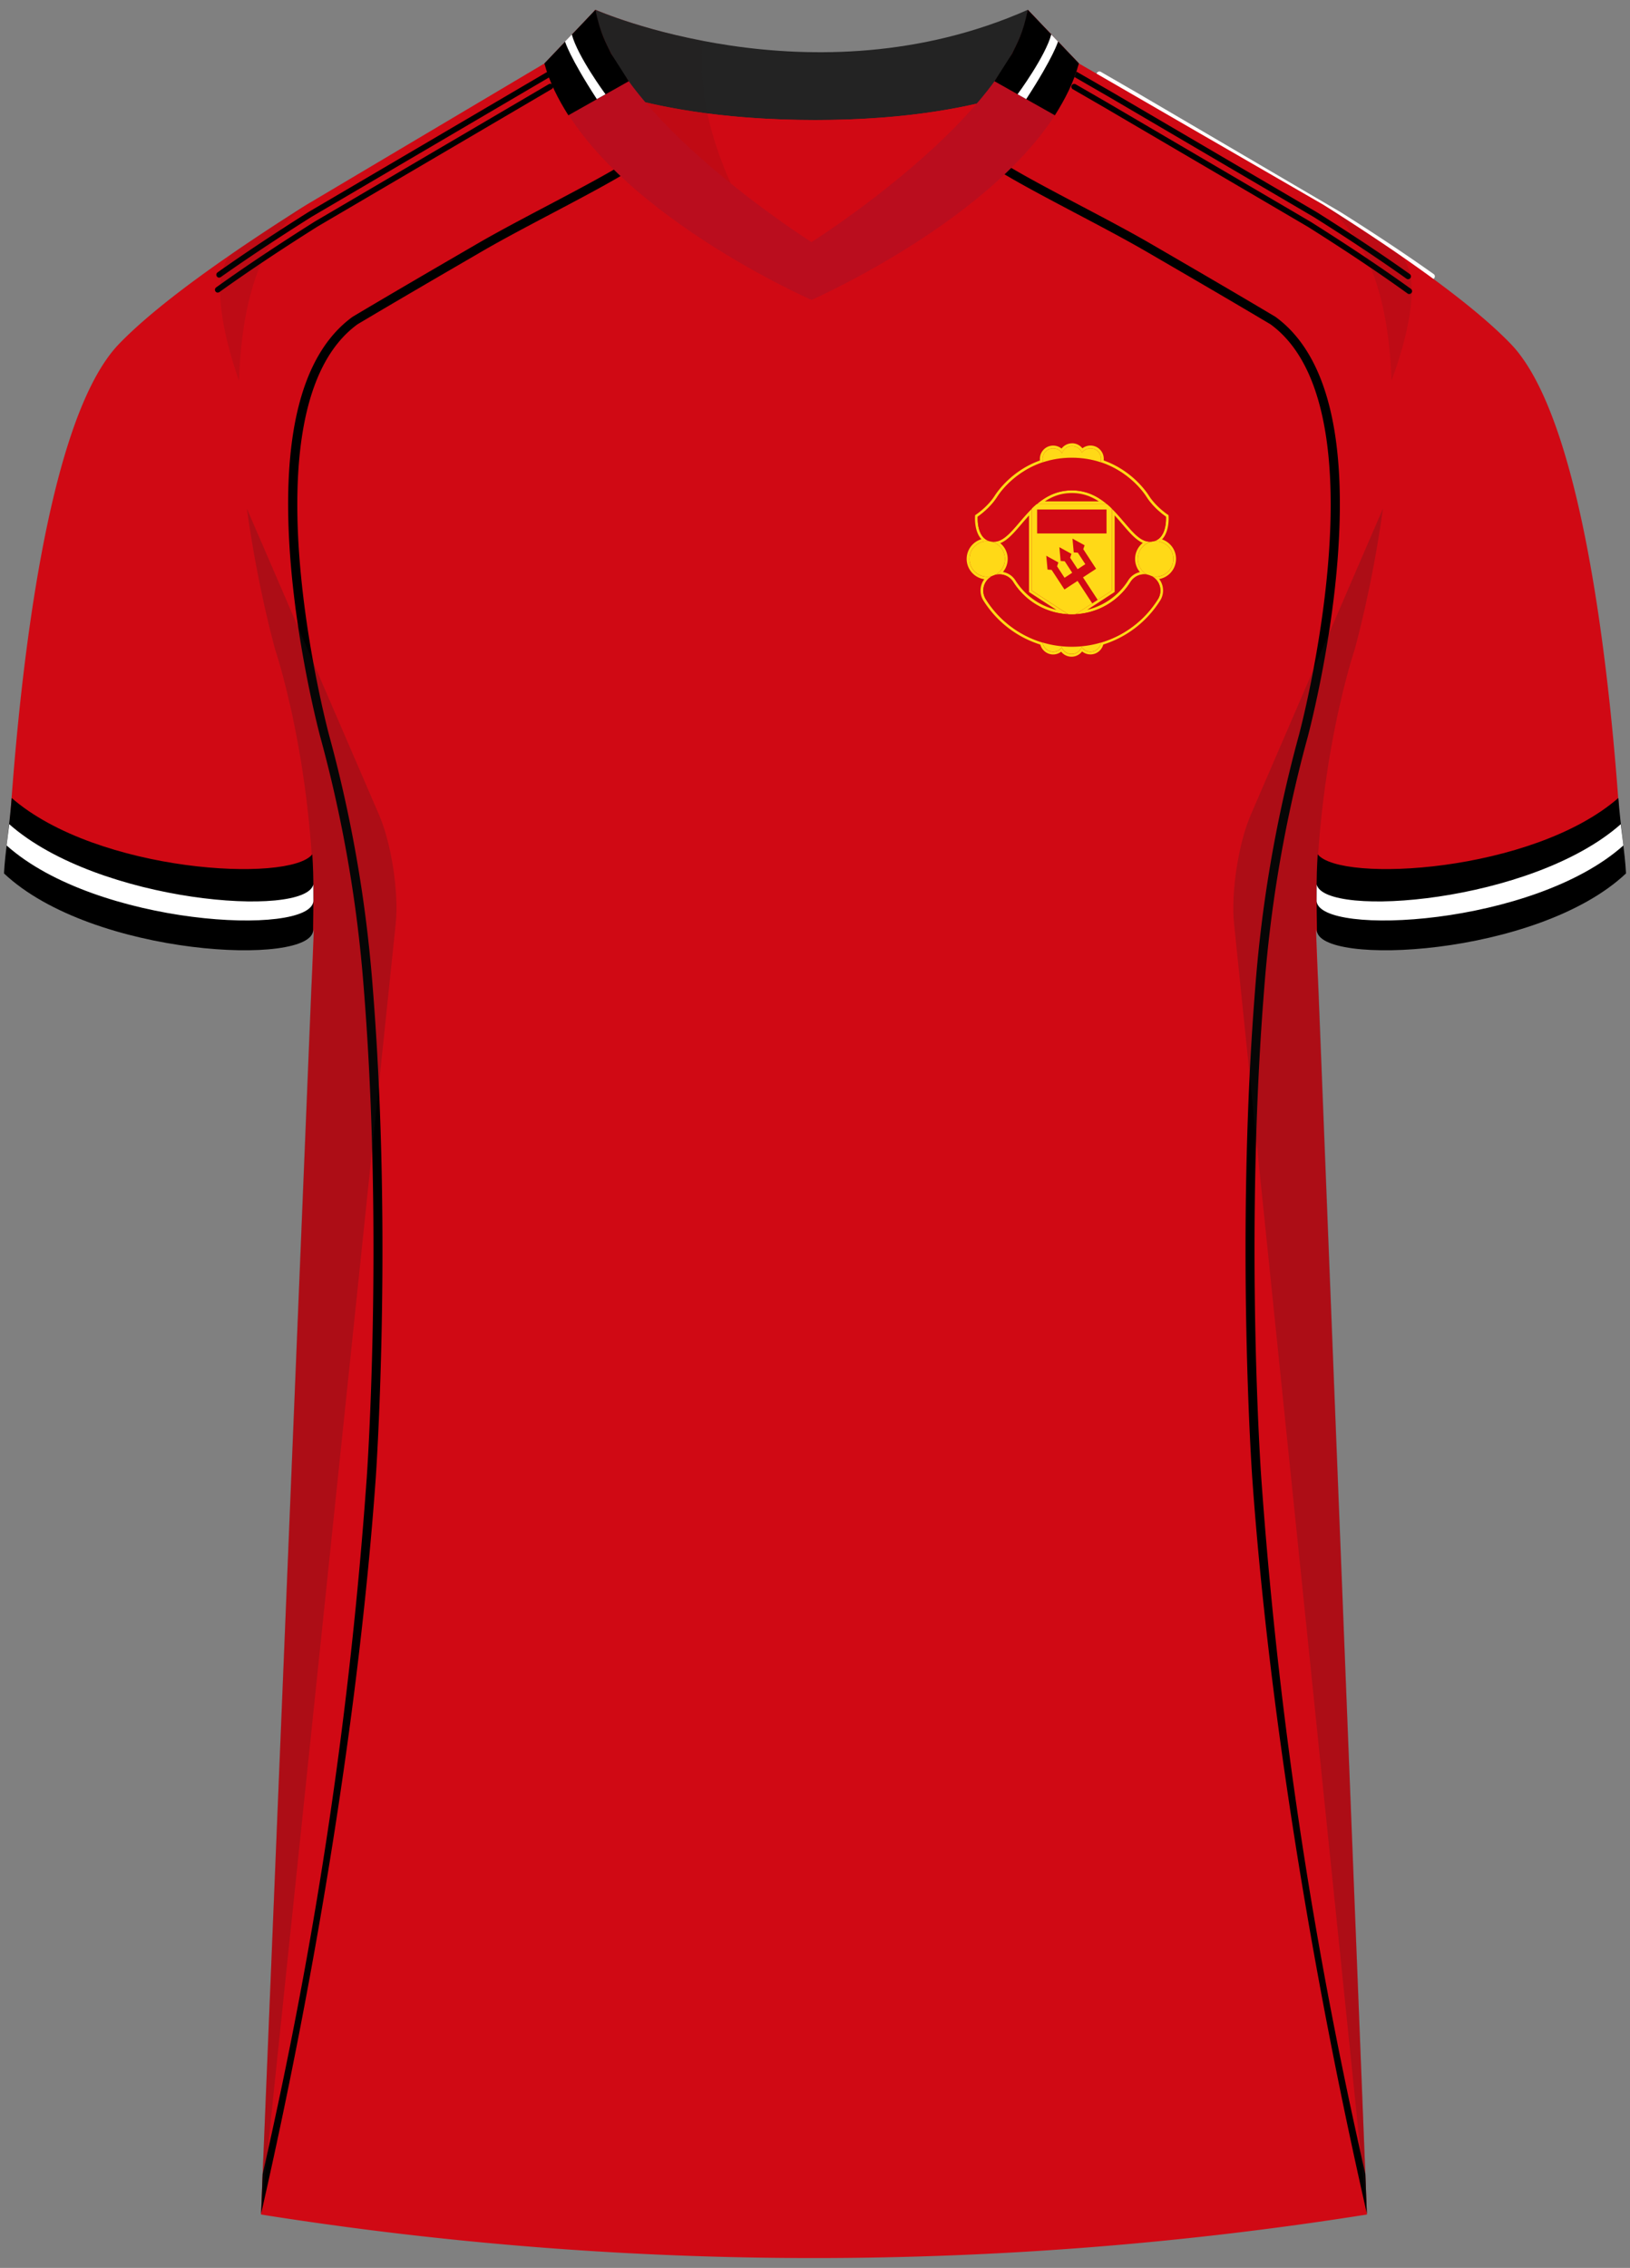
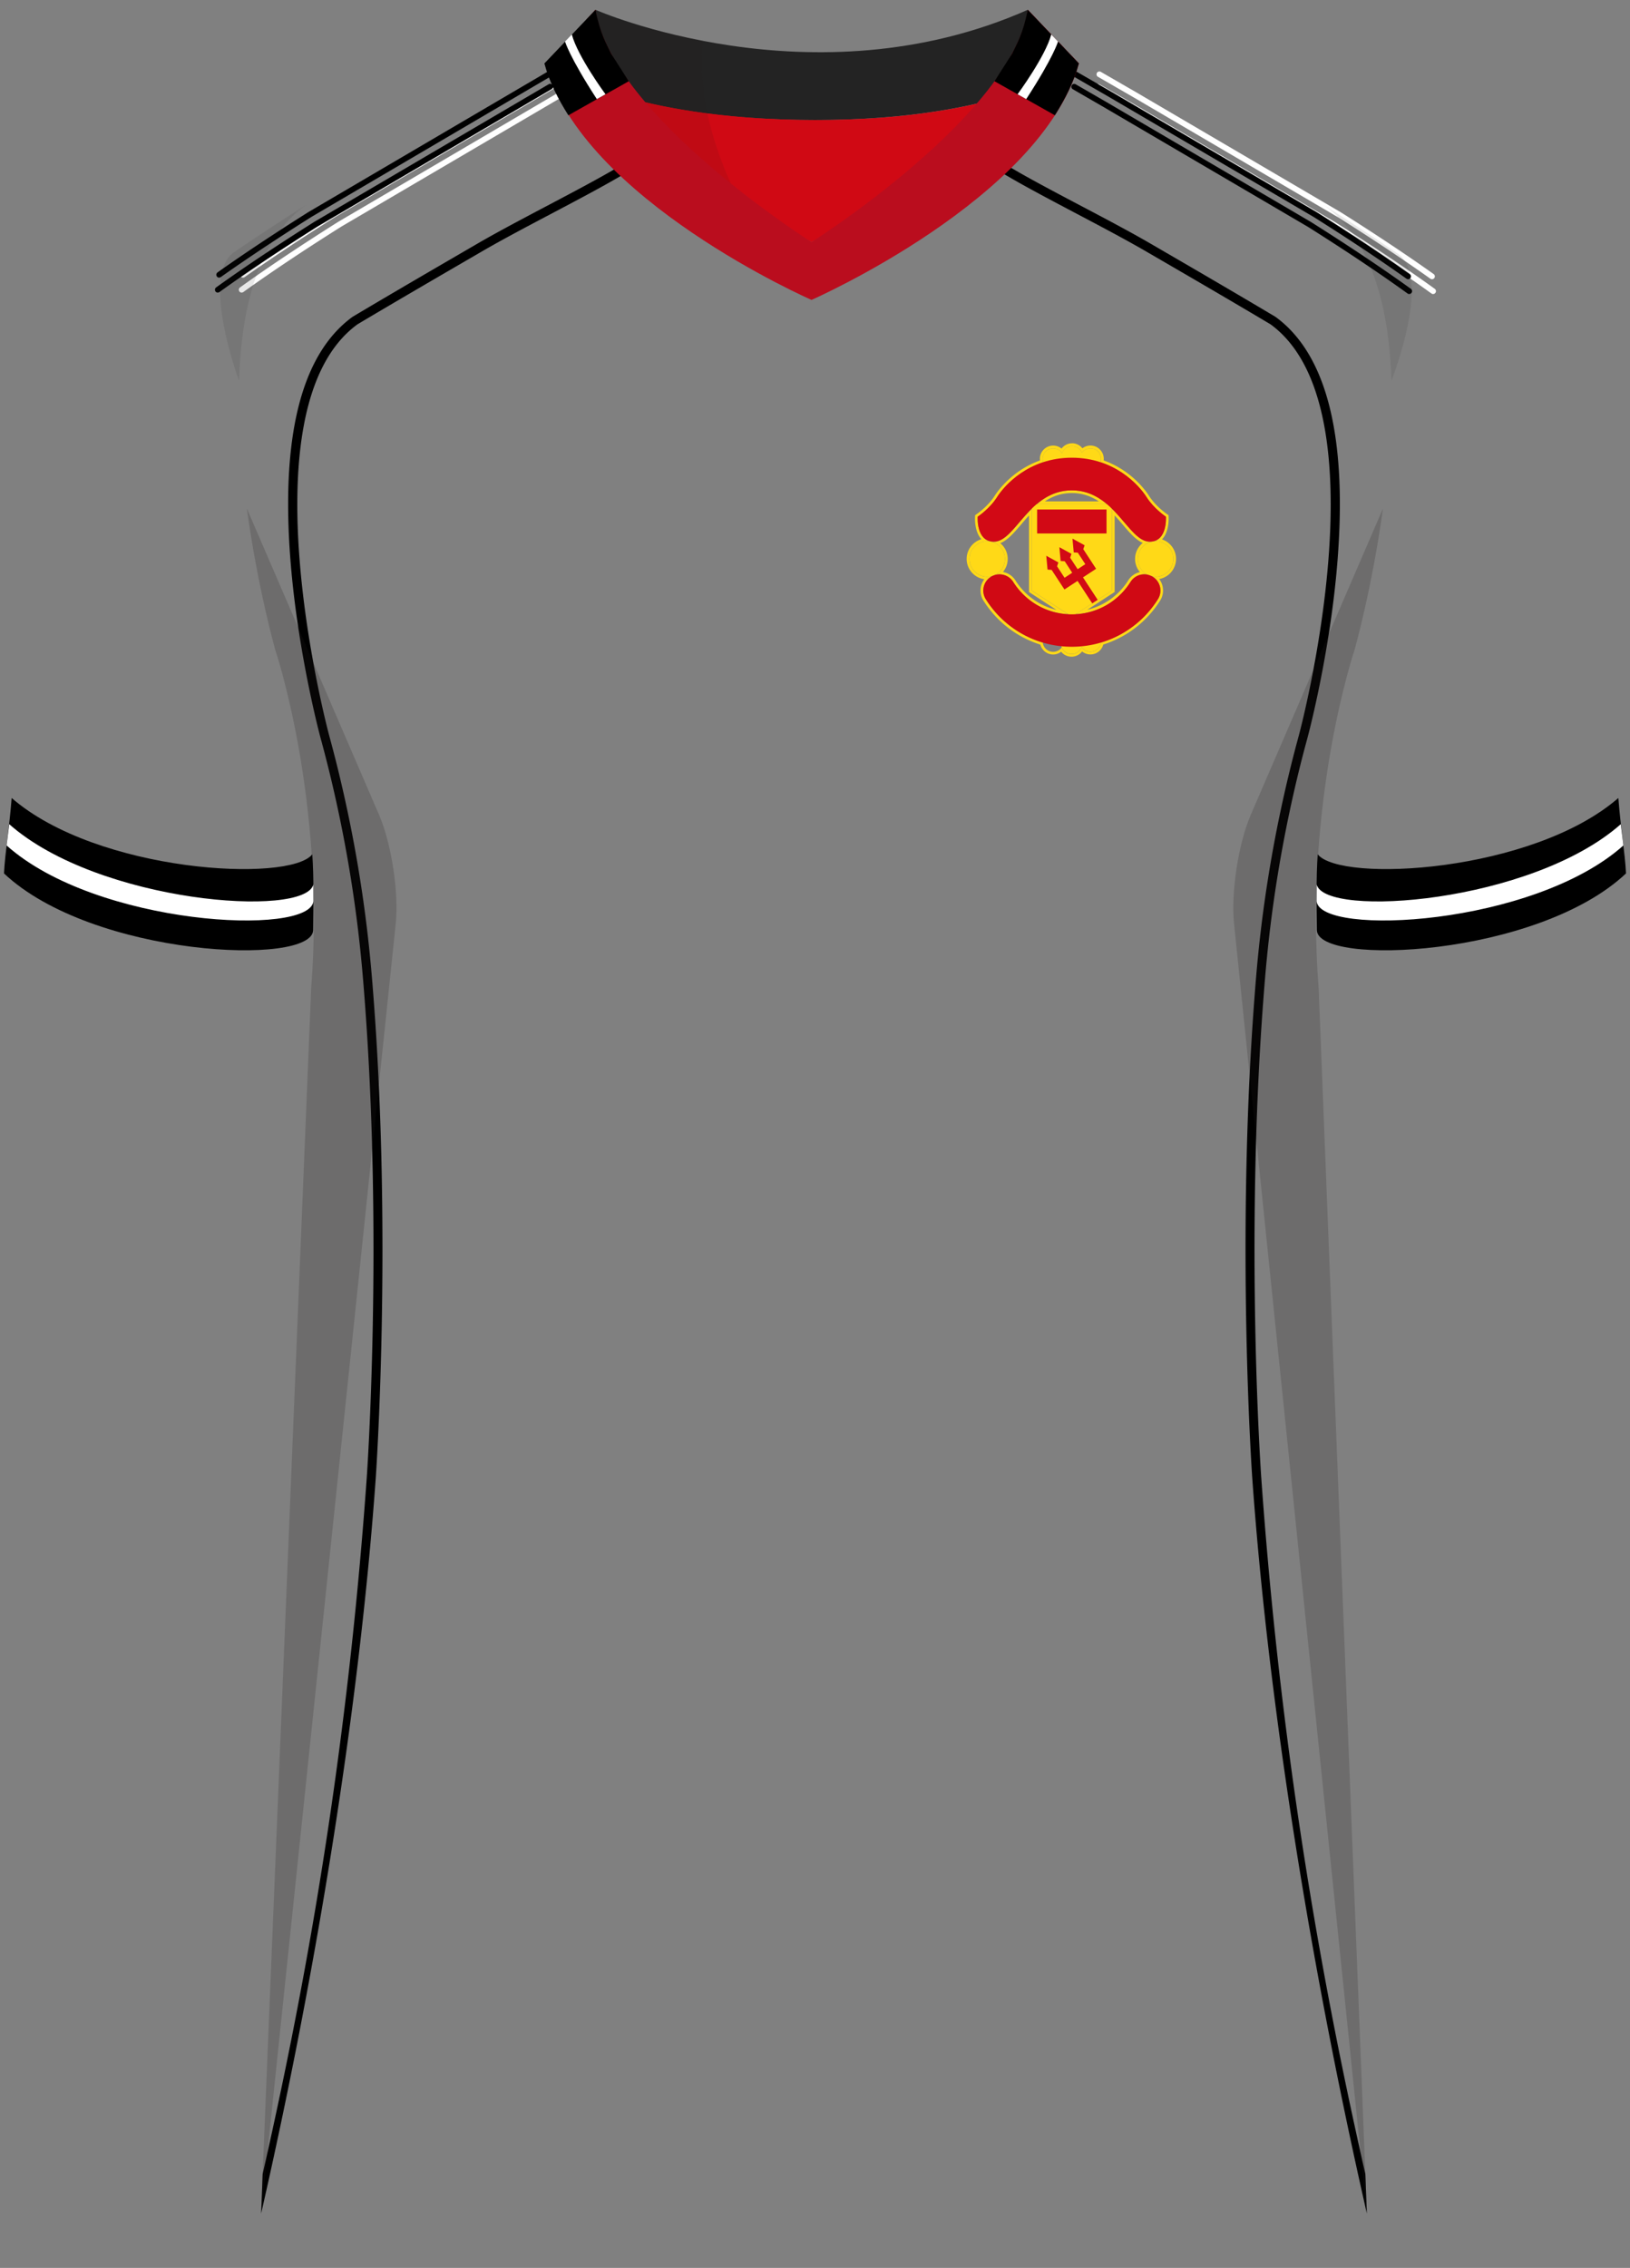
<svg xmlns="http://www.w3.org/2000/svg" viewBox="0 0 359.52 500">
  <rect x="0" y="0" width="359.52" height="500" fill="#808080" stroke="none" />
  <defs>
    <clipPath id="clippath">
      <path d="M245.26 111.14v19.05l-8.85 5.76-8.85-5.76v-19.05h17.7z" class="cls-2" />
    </clipPath>
    <style>.cls-1{clip-path:url(#clippath)}.cls-2{fill:none}.cls-10,.cls-11,.cls-12,.cls-2,.cls-3,.cls-4,.cls-5,.cls-6,.cls-7,.cls-8,.cls-9{stroke-width:0}.cls-3{opacity:.5}.cls-3,.cls-4,.cls-7{fill:#231f20}.cls-4{opacity:.09}.cls-13{isolation:isolate}.cls-14{mix-blend-mode:multiply;opacity:.2}.cls-6{fill:#232323}.cls-8{fill:#d20915}.cls-9{fill:#d00914}.cls-10{fill:#ba0d1e}.cls-11{fill:#fff}.cls-12{fill:#ffd917}</style>
  </defs>
  <g class="cls-13">
    <g id="Laag_1" data-name="Laag 1">
      <g>
        <g id="Shoulder_Stripe" data-name="Shoulder Stripe">
          <path d="M315.84 61.56a.6.6 0 0 1-.36-.12c-5.85-4.16-12.72-8.73-20.44-13.59l-45-26.38-7.87-4.54c-.3-.17-.4-.56-.23-.86.17-.3.56-.4.86-.23l7.88 4.55 45.02 26.39c7.75 4.88 14.64 9.47 20.51 13.64.28.2.35.59.15.88a.63.63 0 0 1-.51.26ZM53.61 61.21c-.2 0-.39-.09-.51-.27-.2-.28-.13-.68.15-.88 5.78-4.09 12.53-8.57 20.07-13.32l52.7-30.92c.3-.17.68-.08.86.22.18.3.08.68-.22.86L73.98 47.81c-7.5 4.73-14.24 9.2-20 13.27-.11.08-.24.12-.36.12ZM316.1 64.83c-.13 0-.26-.04-.37-.12-6.18-4.46-13.57-9.4-21.96-14.69l-44.99-26.37-6.89-3.98c-.3-.17-.4-.56-.23-.86.17-.3.56-.4.86-.23l6.89 3.98 45.01 26.38c8.43 5.32 15.84 10.27 22.04 14.74.28.2.35.6.14.88-.12.17-.31.26-.51.26ZM53.31 64.51c-.2 0-.39-.09-.51-.26-.2-.28-.14-.67.14-.88 6.11-4.39 13.42-9.27 21.72-14.5l51.67-30.32c.3-.17.68-.08.86.22.18.3.08.68-.22.86L75.32 49.94c-8.26 5.2-15.55 10.07-21.64 14.44-.11.08-.24.12-.37.12Z" class="cls-11" />
        </g>
-         <path id="Jersey_Color" d="M291.91 45.16c16.54 10.43 32.64 21.66 41.32 30.67 17.9 18.56 23.24 87.84 24.71 116.28-19.39 18.28-67.61 20.58-67.69 12.52l11.25 283.6a779.627 779.627 0 0 1-243.94 0l11.67-283.6c-.08 8.06-48.31 5.75-67.69-12.52C3 163.67 8.35 94.39 26.25 75.83c8.69-9.01 24.78-20.24 41.32-30.67l52.51-31.17 11.27-11.83s47.98 21.28 95.51.23l11.11 11.6 53.95 31.17Z" class="cls-9" data-name="Jersey Color" />
        <g id="Shoulder_Stripe-2" data-name="Shoulder Stripe">
          <path d="M310.57 61.56a.6.6 0 0 1-.36-.12c-5.85-4.16-12.72-8.73-20.44-13.59l-45-26.38-7.87-4.54c-.3-.17-.4-.56-.23-.86.17-.3.56-.4.86-.23l7.88 4.55 45.02 26.39c7.75 4.88 14.64 9.47 20.51 13.64.28.2.35.59.15.88a.63.63 0 0 1-.51.26ZM48.34 61.21c-.2 0-.39-.09-.51-.27-.2-.28-.13-.68.15-.88 5.78-4.09 12.53-8.57 20.07-13.32l52.7-30.92c.3-.17.68-.08.86.22.18.3.08.68-.22.86L68.71 47.81c-7.5 4.73-14.24 9.2-20 13.27-.11.08-.24.12-.36.12ZM310.83 64.83c-.13 0-.26-.04-.37-.12-6.18-4.46-13.57-9.4-21.96-14.69l-44.99-26.37-6.89-3.98c-.3-.17-.4-.56-.23-.86.17-.3.56-.4.86-.23l6.89 3.98 45.01 26.38c8.43 5.32 15.84 10.27 22.04 14.74.28.2.35.6.14.88-.12.17-.31.26-.51.26ZM48.04 64.51c-.2 0-.39-.09-.51-.26-.2-.28-.14-.67.14-.88 6.11-4.39 13.42-9.27 21.72-14.5l51.67-30.32c.3-.17.68-.08.86.22.18.3.08.68-.22.86L70.05 49.94c-8.26 5.2-15.55 10.07-21.64 14.44-.11.08-.24.12-.37.12Z" class="cls-5" />
        </g>
        <path d="M179.74 46.24c-17.01 0-32.04-10.39-40.62-24.72 9.58 2.63 23.18 4.93 41.44 4.94 17.47 0 30.41-2.12 39.59-4.6-8.61 14.15-23.54 24.38-40.41 24.38Z" class="cls-9" />
        <path d="M301.48 488c-12.16-53.29-21.68-111.61-25.28-162.18-.04-.51-3.61-52.03.49-105.85.54-7.12 1.67-21.95 5.77-41.26a294.72 294.72 0 0 1 4.02-16.58c.2-.72 19.25-72.05-6.25-90.63-8.46-5.04-18.1-10.64-27.43-16.06-9.33-5.42-22.93-12.05-31.47-17.14l1.01-1.7c8.54 5.09 22.13 11.71 31.46 17.13 9.33 5.42 18.98 11.03 27.52 16.12 11.3 8.23 15.87 26.37 13.67 53.97-1.63 20.38-6.55 38.65-6.6 38.83-1.48 5.39-2.82 10.93-3.99 16.47-4.07 19.18-5.19 33.91-5.73 41-4.1 53.68-.53 105.04-.49 105.55 3.59 50.46 10.83 100.43 22.97 153.62l.33 8.7ZM57.6 488c12.16-53.29 21.68-111.61 25.28-162.18.04-.51 3.61-52.03-.49-105.85-.54-7.12-1.67-21.95-5.77-41.26a294.72 294.72 0 0 0-4.02-16.58c-.2-.72-19.25-72.05 6.25-90.63 8.46-5.04 18.1-10.64 27.43-16.06 9.33-5.42 22.93-12.05 31.47-17.14l-1.01-1.7c-8.54 5.09-22.13 11.71-31.46 17.13-9.33 5.42-18.98 11.03-27.52 16.12-11.3 8.23-15.87 26.37-13.67 53.97 1.63 20.38 6.55 38.65 6.6 38.83 1.48 5.39 2.82 10.93 3.99 16.47 4.07 19.18 5.19 33.91 5.73 41 4.1 53.68.53 105.04.49 105.55-3.59 50.46-10.83 100.43-22.97 153.62l-.33 8.7Z" class="cls-5" />
        <g id="Shading" class="cls-14">
          <path d="M68.63 217.94c3.26-41.73-7.93-74.7-7.93-74.7s-3.88-13.72-6.25-31.13l29.16 67.54c2.74 6.34 4.39 17.16 3.67 24.03L57.56 488.23l11.07-270.3ZM290.85 217.94c-3.26-41.73 7.93-74.7 7.93-74.7s3.88-13.72 6.25-31.13l-29.16 67.54c-2.74 6.34-4.39 17.16-3.68 24.03l29.31 284.55-10.65-270.3Z" class="cls-7" />
          <path d="M51.53 55.68c5.13-3.52 10.55-7.07 16.03-10.52-10.58 7.44-14.32 22.58-14.83 38.79 0 0-8.54-22.89-1.21-28.27ZM308.47 56.04a540.04 540.04 0 0 0-16.56-10.88c10.58 7.44 14.49 22.58 14.99 38.79 0 0 8.9-22.53 1.58-27.91Z" class="cls-3" />
        </g>
        <g id="Collar">
          <g>
            <path d="M226.7 2.16c-47.53 21.05-95.36 0-95.36 0l-5.68 6.22-5.33 5.83s17 12.23 59.48 12.25c41.2-.02 57.2-11.73 58.15-12.48l-4.97-5.22-6.29-6.6Z" class="cls-6" />
            <path d="M178.99 53.39s-32.04-17.54-40.62-31.86c9.58 2.63 23.18 4.93 41.44 4.94 17.47 0 30.41-2.12 39.59-4.6-8.61 14.15-40.41 31.52-40.41 31.52Z" class="cls-9" />
            <path d="M131.16 2.77c2.38.81 4.88 1.59 7.5 2.34 5.78 1.65 11.28 2.88 16.37 3.79-.24 2.68-.3 5.61-.09 8.75.67 9.63 4.66 19.93 7.65 25.65l-1.78-1.21c-5.07-2.59-14.27-7.53-21.5-17.27-5.99-8.06-7.26-17.38-8.15-22.05Z" class="cls-4" />
          </g>
          <path d="M226.7 2.16c-3.48 23.3-47.71 51.22-47.71 51.22s-44.17-27.92-47.65-51.22l-11.01 12.05c8.22 29.86 58.66 51.91 58.66 51.91s50.76-22.28 58.98-52.14L226.7 2.15Z" class="cls-10" />
          <path d="m223.27 11.77-3.92 6.14 13.32 7.51c2.29-3.65 4.12-7.18 5.29-11.43L226.69 2.16c-1.04 5.2-2.4 7.48-3.43 9.61ZM134.76 11.77l3.92 6.14-13.32 7.51c-2.29-3.65-4.12-7.18-5.29-11.43l11.27-11.83c1.04 5.2 2.4 7.48 3.43 9.61Z" class="cls-5" />
          <path d="M233.36 9.16s-.93 3.34-7.01 12.69l-1.91-1.07s6.14-8.32 7.43-13.19l1.5 1.57ZM124.63 9.16s.93 3.34 7.01 12.69l1.91-1.07s-6.14-8.32-7.43-13.19l-1.5 1.57Z" class="cls-11" />
        </g>
        <g id="Logo">
          <path d="M236.46 98.34c.99 0 1.83.62 2.17 1.49a2.326 2.326 0 0 1 4.23 1.34c0 .26-.05.51-.13.74 5.6 1.83 8.94 5.76 10.17 7.7 1.64 2.58 4.27 4.32 4.27 4.32s.34 4.74-2.79 5.42a3.92 3.92 0 0 1 4.42 3.89c0 2.16-1.76 3.92-3.92 3.92-.27 0-.53-.03-.78-.08.06.03.12.06.17.1a3.577 3.577 0 0 1 1.12 4.93c-2.95 4.69-7.42 8.03-12.56 9.55a2.324 2.324 0 0 1-2.3 2.05c-.83 0-1.56-.44-1.97-1.09-.31.92-1.17 1.59-2.2 1.59s-1.83-.62-2.17-1.49a2.316 2.316 0 0 1-4.2-1.06 22.324 22.324 0 0 1-12.56-9.55 3.577 3.577 0 0 1 1.12-4.93c.13-.08.26-.15.39-.21a3.92 3.92 0 0 1-5.12-3.73c0-2.16 1.76-3.92 3.92-3.92s3.92 1.76 3.92 3.92c0 1.59-.95 2.95-2.3 3.57.36-.12.73-.17 1.1-.17 1.19 0 2.34.59 3.02 1.67 2.67 4.24 7.15 6.86 12.11 7.12l-8.02-5.22v-18.03c-3.31 3.25-5.5 7.26-8.34 7.26-3.97 0-3.57-5.51-3.57-5.51s2.63-1.74 4.27-4.32c1.23-1.94 4.57-5.86 10.17-7.7-.08-.23-.13-.48-.13-.74 0-1.29 1.04-2.33 2.33-2.33.83 0 1.55.44 1.97 1.09.31-.92 1.17-1.59 2.2-1.59m-7.77 12.8h15.45c-2.04-1.72-4.5-3.03-7.72-3.03s-5.69 1.3-7.72 3.03m8.55 24.27c4.96-.26 9.44-2.88 12.11-7.12a3.566 3.566 0 0 1 3.67-1.61 3.923 3.923 0 0 1 1.06-7.3c-.16.02-.32.04-.5.04-2.84 0-5.02-4.01-8.34-7.26v18.03l-8.02 5.22m-.78-37.67c-.93 0-1.78.44-2.32 1.16-.51-.42-1.16-.66-1.85-.66-1.61 0-2.93 1.31-2.93 2.93 0 .12 0 .23.02.35-6.2 2.22-9.38 6.84-9.97 7.76-1.55 2.45-4.07 4.12-4.09 4.14l-.24.16-.02.29c0 .13-.22 3.26 1.41 5.01a4.536 4.536 0 0 0-3.26 4.34c0 2.28 1.7 4.17 3.89 4.48-1 1.34-1.13 3.21-.19 4.71 2.92 4.64 7.36 8.07 12.55 9.7.34 1.26 1.49 2.18 2.82 2.18.65 0 1.27-.22 1.78-.61.54.69 1.38 1.1 2.29 1.1s1.78-.44 2.32-1.16c.51.42 1.16.66 1.85.66 1.33 0 2.48-.91 2.82-2.18 5.19-1.63 9.63-5.06 12.55-9.7.95-1.51.81-3.4-.21-4.74a4.522 4.522 0 0 0 3.71-4.45c0-2-1.3-3.69-3.1-4.29 1.67-1.72 1.47-4.89 1.46-5.06l-.02-.29-.24-.16s-2.55-1.7-4.09-4.14c-.59-.92-3.76-5.54-9.97-7.76.02-.12.02-.24.02-.35 0-1.61-1.31-2.93-2.93-2.93-.65 0-1.27.22-1.78.61a2.906 2.906 0 0 0-2.29-1.11Zm-6 12.8c1.88-1.25 3.8-1.84 5.95-1.84s4.07.59 5.95 1.84h-11.9Zm-9.84 9.21c1.62-.63 3.04-2.3 4.64-4.16.55-.65 1.11-1.3 1.71-1.95v16.88l.27.18 5.76 3.75c-3.7-.88-6.95-3.19-9.02-6.47-.63-1-1.63-1.67-2.76-1.88a4.493 4.493 0 0 0-.59-6.34Zm19.2 14.69 5.76-3.75.27-.18v-16.88c.6.65 1.16 1.31 1.71 1.95 1.55 1.81 2.93 3.44 4.5 4.11-1.04.84-1.7 2.12-1.7 3.53 0 1.08.39 2.11 1.06 2.91-1.06.24-1.99.89-2.58 1.84a14.717 14.717 0 0 1-9.02 6.47Z" class="cls-12" />
          <g>
            <path d="M238.69 141.86c0-1.29-1.04-2.33-2.33-2.33s-2.33 1.04-2.33 2.33 1.04 2.33 2.33 2.33 2.33-1.04 2.33-2.33Z" class="cls-12" />
-             <path d="M242.86 141.36c0-1.29-1.04-2.33-2.33-2.33s-2.33 1.04-2.33 2.33 1.04 2.33 2.33 2.33 2.33-1.04 2.33-2.33ZM234.62 141.36c0-1.29-1.04-2.33-2.33-2.33s-2.33 1.04-2.33 2.33 1.04 2.33 2.33 2.33 2.33-1.04 2.33-2.33Z" class="cls-12" />
+             <path d="M242.86 141.36c0-1.29-1.04-2.33-2.33-2.33s-2.33 1.04-2.33 2.33 1.04 2.33 2.33 2.33 2.33-1.04 2.33-2.33ZM234.62 141.36c0-1.29-1.04-2.33-2.33-2.33Z" class="cls-12" />
          </g>
          <g>
            <path d="M234.13 100.67c0 1.29 1.04 2.33 2.33 2.33s2.33-1.04 2.33-2.33-1.04-2.33-2.33-2.33-2.33 1.04-2.33 2.33Z" class="cls-12" />
            <path d="M229.96 101.17c0 1.29 1.04 2.33 2.33 2.33s2.33-1.04 2.33-2.33-1.04-2.33-2.33-2.33-2.33 1.04-2.33 2.33Z" class="cls-12" />
            <circle cx="240.53" cy="101.17" r="2.33" class="cls-12" />
          </g>
          <g>
            <path d="M258.8 123.23c0 2.17-1.76 3.92-3.92 3.92s-3.92-1.76-3.92-3.92 1.76-3.92 3.92-3.92 3.92 1.76 3.92 3.92ZM221.66 123.23c0 2.17-1.76 3.92-3.92 3.92s-3.92-1.76-3.92-3.92 1.76-3.92 3.92-3.92 3.92 1.76 3.92 3.92Z" class="cls-12" />
          </g>
          <g>
            <path d="M245.26 111.14v19.05l-8.85 5.76-8.85-5.76v-19.05h17.7z" class="cls-12" />
            <path d="M228.75 112.33h15.31v5.28h-15.31z" class="cls-8" />
            <g class="cls-1">
              <path d="m236.55 118.75.28 3.04.9.06 1.65 2.53-1.69 1.11-1.65-2.53.29-.85-2.67-1.47.28 3.04.9.06 1.65 2.53-1.69 1.11-1.65-2.53.29-.85-2.67-1.47.28 3.04.9.07 2.83 4.32 2.89-1.89 5.94 9.07 1.19-.78-5.93-9.07 2.89-1.89-2.83-4.33.3-.85-2.68-1.47z" class="cls-8" />
            </g>
          </g>
          <g>
            <path d="M236.41 142.59c-7.75 0-14.85-3.92-18.98-10.49a3.577 3.577 0 0 1 1.12-4.93 3.577 3.577 0 0 1 4.93 1.12c2.82 4.48 7.65 7.15 12.93 7.15s10.12-2.67 12.94-7.15a3.577 3.577 0 0 1 4.93-1.12 3.577 3.577 0 0 1 1.12 4.93c-4.13 6.57-11.23 10.49-18.98 10.49Z" class="cls-9" />
            <path d="M236.41 108.11c9.49 0 12.42 11.31 17.18 11.31 3.97 0 3.57-5.51 3.57-5.51s-2.63-1.74-4.27-4.32c-1.64-2.58-7.03-8.68-16.49-8.68s-14.85 6.1-16.49 8.68c-1.64 2.58-4.27 4.32-4.27 4.32s-.4 5.51 3.57 5.51c4.76 0 7.69-11.31 17.18-11.31Z" class="cls-8" />
          </g>
        </g>
        <g id="Cuffs">
          <path d="M358.64 192.56c-.24-4.69-1.2-10.14-1.69-16.63-18.94 16.45-61.28 18.77-66.31 12.42-.36 5.25-.25 10.87-.19 16.69.08 8.1 48.7 5.9 68.19-12.48Z" class="cls-5" />
          <path d="M358.06 186.4c-19.84 17.73-66.85 20.11-67.66 12.31.01-.71 0-3 .01-3.7 1.85 7.45 47.38 4.09 67.07-13.3l.58 4.7Z" class="cls-11" />
        </g>
        <g id="Cuffs-2" data-name="Cuffs">
          <path d="M.88 192.56c.24-4.69 1.2-10.14 1.69-16.63 18.94 16.45 61.28 18.77 66.31 12.42.36 5.25.25 10.87.19 16.69-.08 8.1-48.7 5.9-68.19-12.48Z" class="cls-5" />
          <path d="M1.46 186.4c19.84 17.73 66.85 20.11 67.66 12.31-.01-.71 0-3-.01-3.7-1.85 7.45-47.38 4.09-67.07-13.3l-.58 4.7Z" class="cls-11" />
        </g>
      </g>
    </g>
  </g>
</svg>